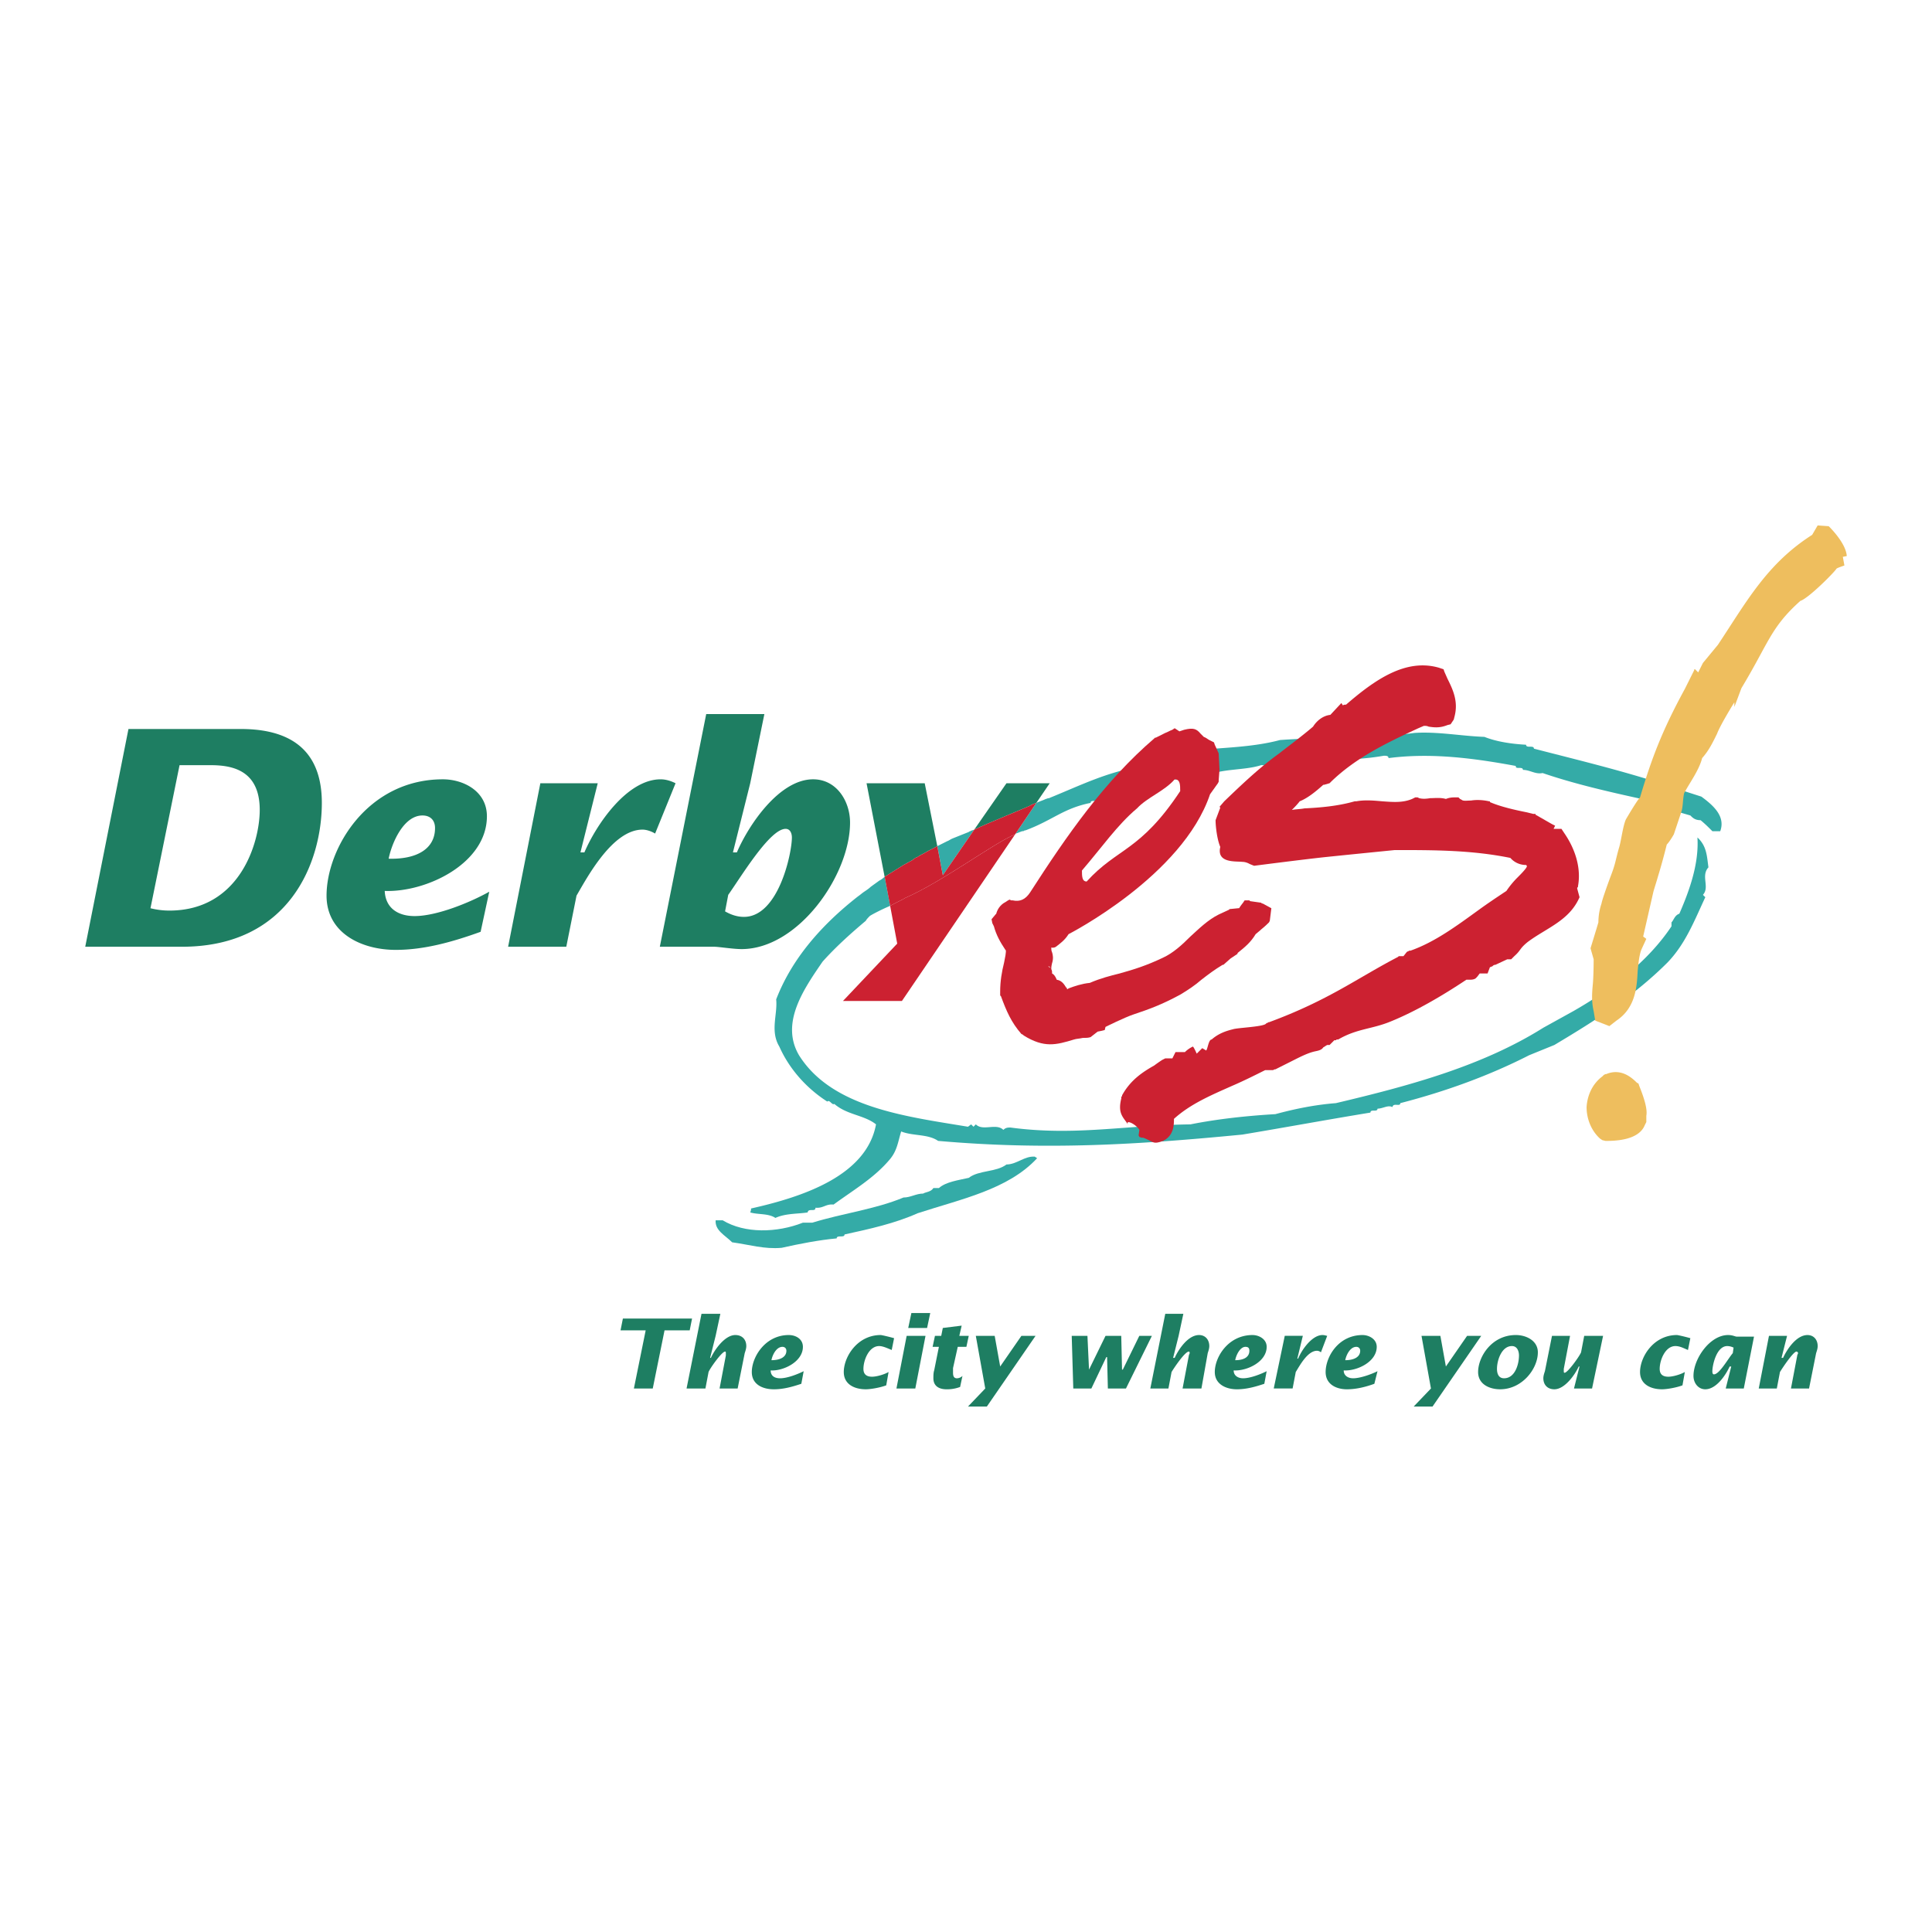
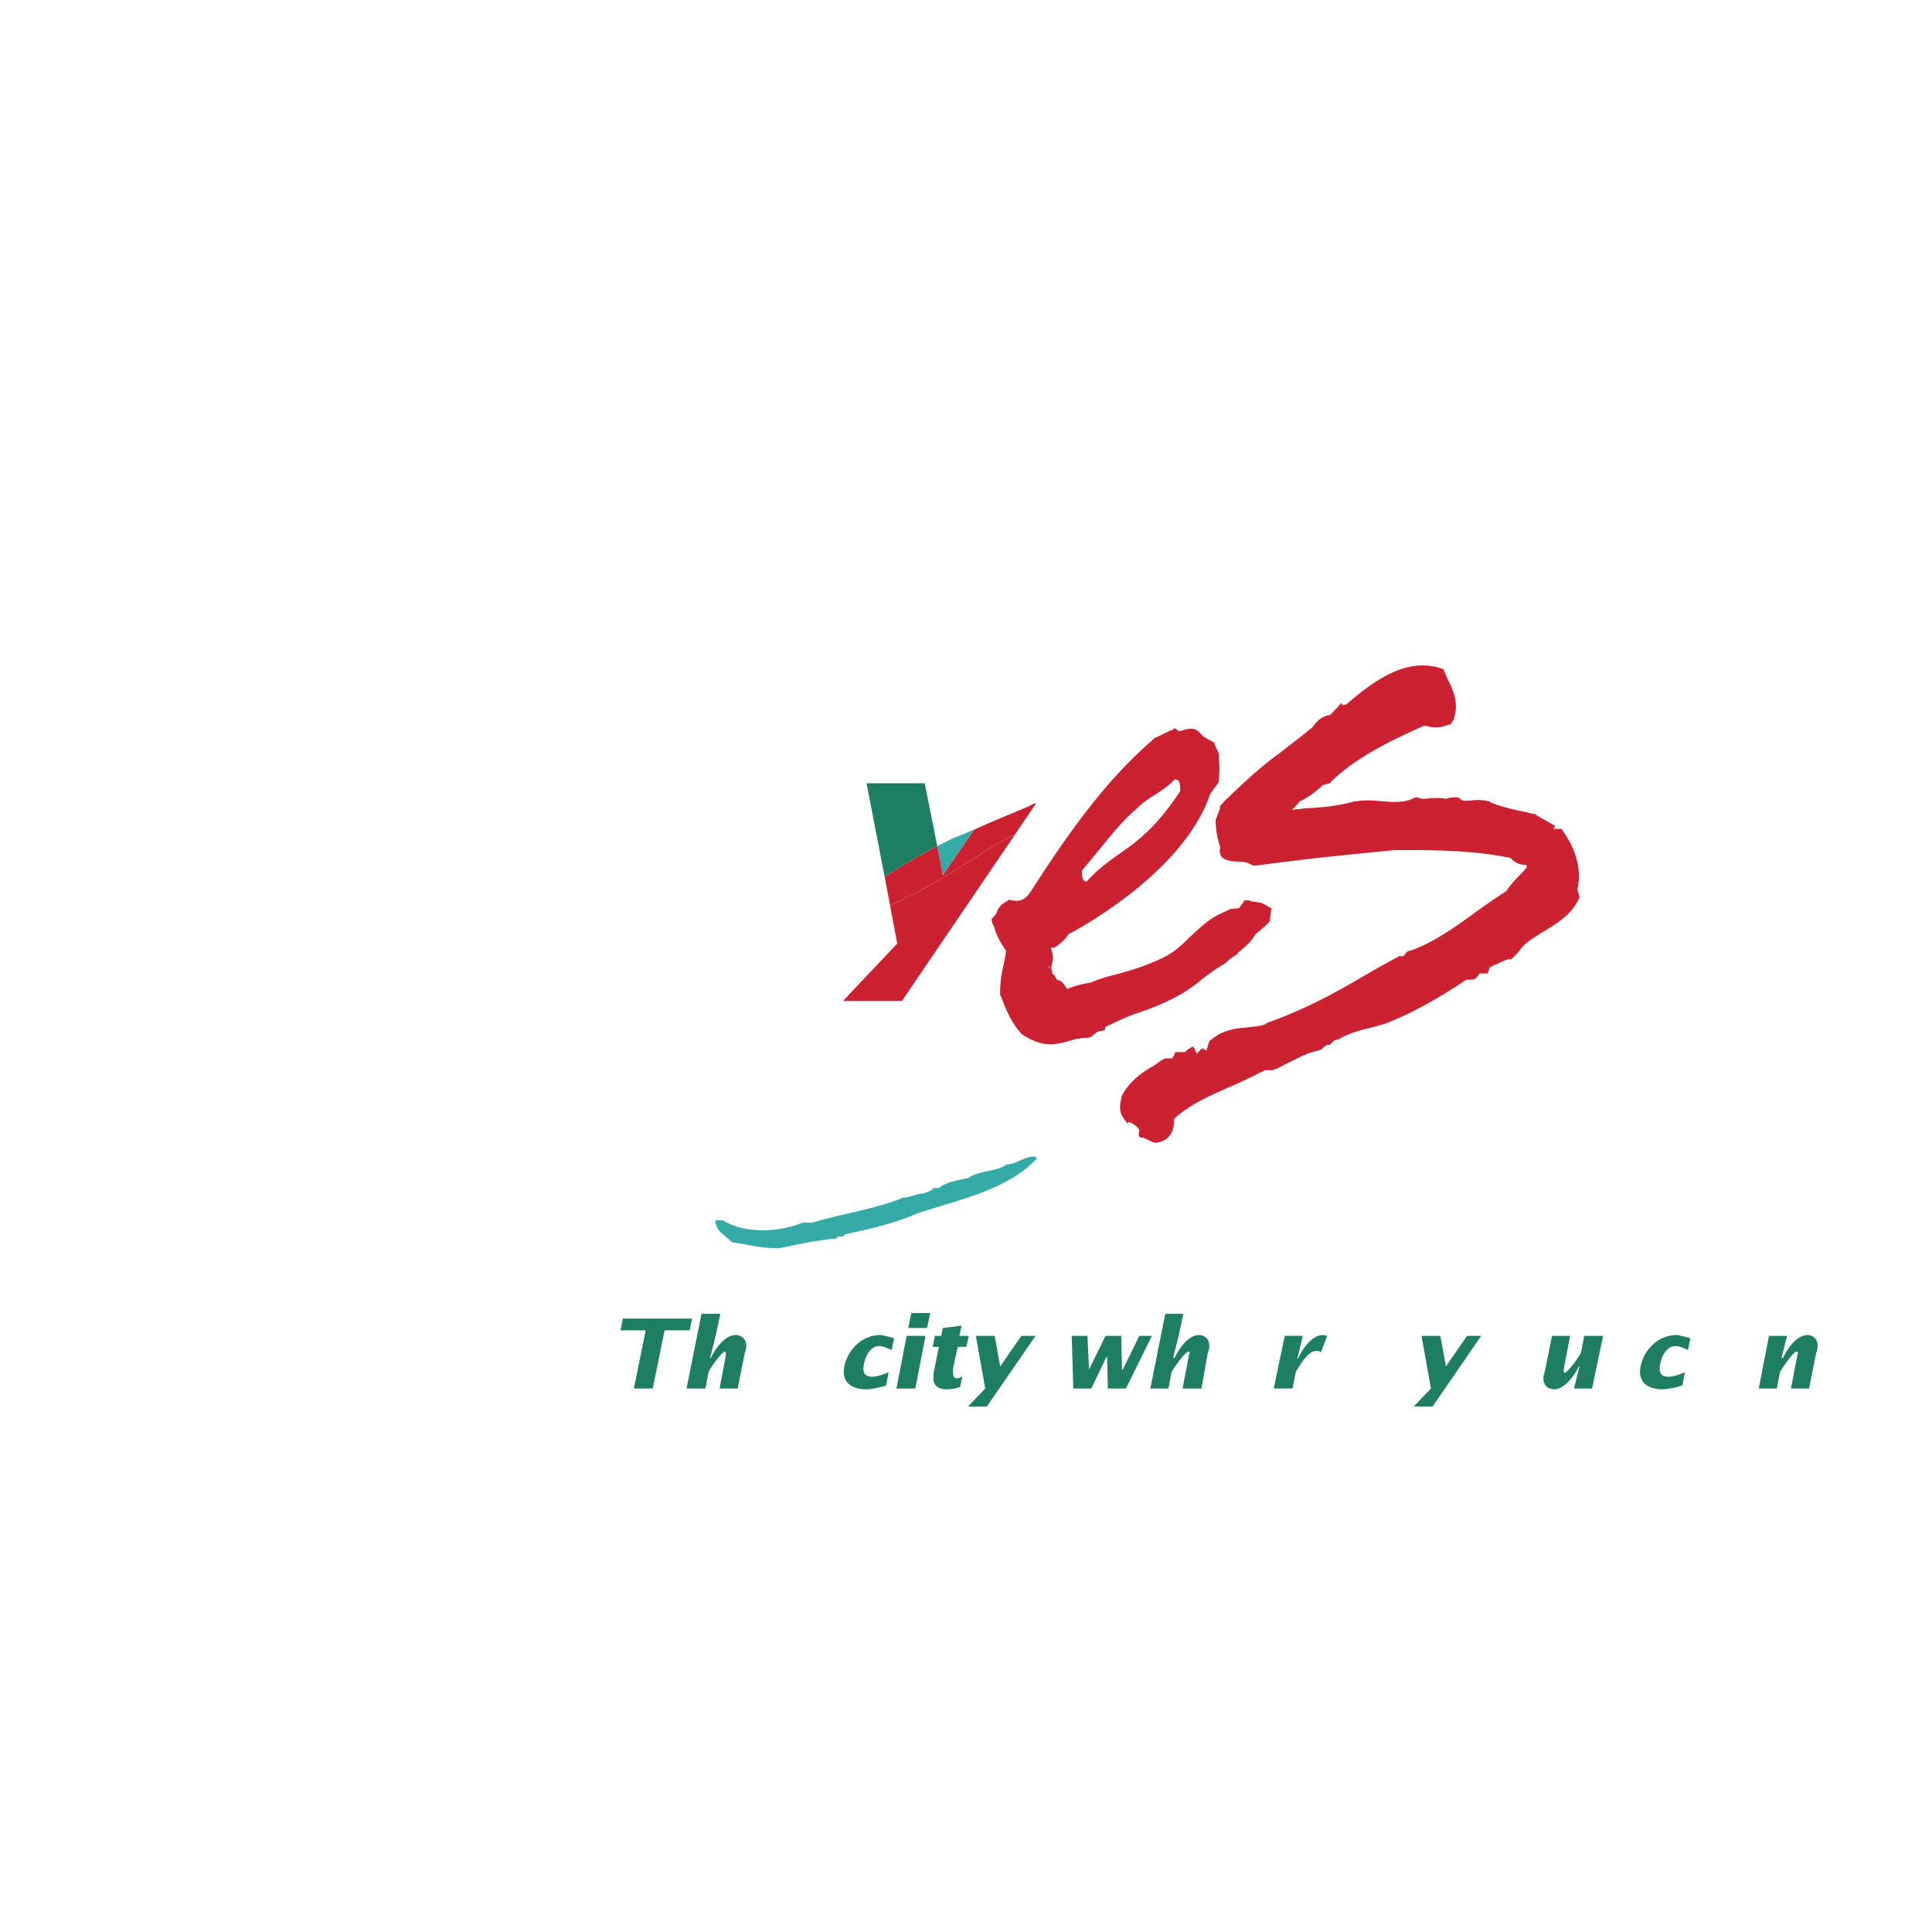
<svg xmlns="http://www.w3.org/2000/svg" width="2500" height="2500" viewBox="0 0 192.756 192.756">
  <g fill-rule="evenodd" clip-rule="evenodd">
    <path fill="#fff" d="M0 0h192.756v192.756H0V0z" />
-     <path d="M123.238 135.707c.863 0 1.412-.312 1.412-.939 0-.236-.078-.393-.393-.393-.548 0-.941.861-1.019 1.332zm3.137 1.098l-.234 1.256c-.941.314-1.805.549-2.746.549-1.02 0-2.195-.471-2.195-1.725 0-1.49 1.334-3.688 3.764-3.688.629 0 1.412.393 1.412 1.178 0 1.49-1.961 2.43-3.293 2.352 0 .549.471.785.939.785.707 0 1.726-.393 2.353-.707zM134.217 135.707c.863 0 1.49-.312 1.49-.939 0-.236-.156-.393-.391-.393-.628 0-1.019.861-1.099 1.332zm3.217 1.098l-.314 1.256c-.863.314-1.803.549-2.744.549-1.02 0-2.117-.471-2.117-1.725 0-1.49 1.254-3.688 3.686-3.688.627 0 1.412.393 1.412 1.178 0 1.49-1.961 2.43-3.295 2.352 0 .549.471.785.941.785.704 0 1.802-.393 2.431-.707zM149.354 136.57c0 .471.156.941.705.941 1.1 0 1.49-1.412 1.49-2.275 0-.391-.156-.939-.705-.939-1.02 0-1.49 1.41-1.49 2.273zm.314 2.039c-1.02 0-2.197-.471-2.197-1.725 0-1.49 1.334-3.688 3.766-3.688 1.02 0 2.195.549 2.195 1.727 0 1.647-1.569 3.686-3.764 3.686zM172.881 135.002l.078-.549a1.484 1.484 0 0 0-.627-.156c-1.098 0-1.49 1.959-1.49 2.508 0 .08 0 .314.156.314.549 0 1.412-1.568 1.883-2.117zm-.705 3.529l.549-2.195h-.158c-.391.861-1.332 2.273-2.43 2.273-.707 0-1.178-.627-1.178-1.334 0-1.725 1.646-4.078 3.451-4.078.471 0 .705.158.863.158h1.725l-1.02 5.176h-1.802zM76.968 135.707c.862 0 1.49-.312 1.49-.939 0-.236-.157-.393-.393-.393-.627 0-1.019.861-1.097 1.332zm3.215 1.098l-.235 1.256c-.941.314-1.804.549-2.745.549-1.098 0-2.196-.471-2.196-1.725 0-1.49 1.333-3.688 3.686-3.688.706 0 1.412.393 1.412 1.178 0 1.49-1.96 2.43-3.215 2.352 0 .549.392.785.941.785.706 0 1.725-.393 2.352-.707zM15.013 90.614a7.725 7.725 0 0 0 1.882.235c7.058 0 9.019-6.823 9.019-10.038 0-4.078-2.901-4.47-4.941-4.47h-3.059l-2.901 14.273zm-2.196-17.881h11.215c6.195 0 8.078 3.294 8.078 7.372 0 5.804-3.137 14.352-13.959 14.352H8.504l4.313-21.724zM43.403 82.615c0-.784-.471-1.255-1.255-1.255-1.882 0-3.059 2.745-3.372 4.313 2.745.078 4.627-.941 4.627-3.058zm4.548 10.351c-2.823 1.02-5.646 1.804-8.47 1.804-3.373 0-6.901-1.646-6.901-5.411 0-4.706 4.078-11.607 11.607-11.607 2.039 0 4.392 1.176 4.392 3.686 0 4.706-6.039 7.607-10.195 7.45.079 1.725 1.333 2.509 2.98 2.509 2.196 0 5.49-1.333 7.45-2.431l-.863 4zM57.911 85.046h.392c1.176-2.745 4.235-7.293 7.607-7.293.627 0 1.176.235 1.49.392l-2.039 5.019c-.392-.235-.863-.392-1.255-.392-2.98 0-5.49 4.706-6.587 6.588l-1.02 5.097h-5.804l3.216-16.312h5.725l-1.725 6.901zM72.341 90.928c.549.314 1.176.549 1.882.549 3.451 0 4.784-6.352 4.784-7.92 0-.393-.157-.863-.627-.863-1.569 0-4.392 4.705-5.725 6.587l-.314 1.647zm-1.882-19.685h5.803l-1.412 6.901-1.725 6.901h.392c1.176-2.745 4.235-7.293 7.607-7.293 2.353 0 3.686 2.196 3.686 4.313 0 5.254-5.176 12.626-10.823 12.626-.862 0-2.274-.235-2.745-.235h-5.411l4.628-23.213z" fill="#1e7e62" />
    <path d="M97.201 82.771c-.156.079-.313.079-.392.157-.079 0-.157.079-.157.079-.549.235-1.019.392-1.568.627-.235.078-.392.235-.627.313l-.941.471.549 2.902 3.136-4.549z" fill="#34aba7" />
-     <path d="M87.712 87.869c-.314.235-.549.392-.863.627-.157.157-.392.313-.627.47-.235.157-.392.314-.627.471-3.608 2.823-6.587 6.196-8.156 10.273.157 1.49-.627 3.137.314 4.705.941 2.117 2.588 4.078 4.784 5.49.235-.234.471.393.706.234 1.255 1.1 2.98 1.1 4.157 2.039-.941 5.098-7.215 7.217-12.469 8.393 0 .156 0 .156-.079.393.784.234 1.804.078 2.509.549 1.02-.471 2.274-.393 3.216-.549.078-.471.784 0 .784-.471.784.078 1.02-.393 1.804-.314 2.039-1.49 4.078-2.666 5.646-4.549.706-.863.784-1.725 1.098-2.744 1.177.471 2.667.234 3.686.941 10.666.939 19.842.391 30.35-.629 4.236-.705 8.471-1.49 12.783-2.195 0-.393.707 0 .707-.393.549 0 1.02-.391 1.49-.156.078-.471.783 0 .783-.393 4.549-1.176 8.861-2.744 12.861-4.783l2.51-1.02c4.078-2.432 7.922-4.863 11.293-8.234 1.805-1.882 2.666-4.157 3.766-6.509l-.236-.235c.705-.784-.234-1.882.549-2.745-.156-1.098-.156-2.117-1.098-2.979.156 2.509-.705 5.097-1.805 7.606-.469.157-.549.628-.783.863v.392c-2.354 3.529-5.961 6.274-9.803 8.469l-2.98 1.648c-6.117 3.842-13.41 5.803-20.703 7.527-2.039.158-4 .549-6.039 1.098-2.746.158-5.725.471-8.471 1.02-6.508.08-11.527 1.178-17.959.314-.234 0-.471 0-.705.236-.707-.707-2.039.156-2.746-.551l-.234.236-.235-.236-.314.236c-6.117-1.02-13.567-1.883-16.861-7.137-1.882-3.215.47-6.588 2.353-9.333 1.333-1.49 2.824-2.823 4.314-4.078.078-.157.235-.313.392-.471.079-.078 1.098-.627 2.039-1.02l-.549-2.901a2.37 2.37 0 0 1-.552.395zM169.744 79.478l-2.197-.706c-4.705-1.646-9.645-2.823-14.508-4.078 0-.392-.783 0-.783-.392-1.49-.079-2.98-.314-4.156-.784-2.275-.079-4.707-.549-6.98-.392-2.273.313-4.705.313-6.98.235-2.195.313-4.234.313-6.43.471-2.039.549-4.314.706-6.51.862-2.273.392-4.312 1.176-6.51 1.333-.078.393-.783-.078-.783.393-3.686.706-5.805 1.804-9.254 3.215-.158 0-.236.078-.314.078-.312.157-.627.235-.941.392l-2.117 3.137c0-.079.078-.079.078-.079.236-.078.393-.157.627-.235.08 0 .158 0 .236-.078h.078c2.744-1.02 3.766-2.196 6.51-2.745 0-.392.705 0 .705-.392.785 0 1.568-.627 2.275-.392.234-.157.234-.157.549-.392.705-.235 1.725-.157 2.273-.627.707-.157 1.727.079 2.51-.549.941.078 1.961-.549 3.215-.313 1.49-.784 3.766-.549 5.49-1.098.236 0 .549 0 .785.235 3.764-1.02 7.449-.471 11.449-1.176.234 0 .471 0 .471.235 4.234-.549 8.469 0 12.705.784-.078.392.705 0 .705.392.705 0 1.256.47 1.961.314 3.215 1.098 6.666 1.882 9.881 2.587.705.706 1.727.471 2.432.941l2.432.706c.234.235.471.471 1.02.471.471.392.705.627 1.176 1.098h.783c.549-1.491-.707-2.589-1.883-3.451z" fill="#34aba7" />
    <path d="M100.416 116.18c-1.02.785-2.744.549-3.764 1.334-1.019.234-2.274.393-2.98 1.02h-.549c-.235.393-.784.393-1.02.549-.706 0-1.255.393-1.961.393-2.823 1.176-6.039 1.568-9.097 2.51h-.941c-2.588 1.02-5.803 1.098-7.999-.236h-.706c-.078 1.02.941 1.49 1.647 2.195 1.726.236 3.215.707 4.941.549 1.725-.391 3.764-.783 5.489-.939 0-.393.785 0 .785-.393 2.509-.549 5.019-1.098 7.293-2.117 4.314-1.412 9.02-2.354 11.92-5.49l-.234-.156c-1.019-.081-1.802.781-2.824.781z" fill="#34aba7" />
-     <path d="M103.396 80.105l1.334-1.96h-4.314l-3.215 4.627c1.49-.706 5.176-2.196 5.49-2.353.235-.157.471-.235.705-.314z" fill="#1e7e62" />
    <path d="M88.81 90.378l.706 3.765-5.412 5.724h5.882l11.293-16.625c-2.117.862-7.215 4.706-10.979 6.352-.078.079-.784.393-1.49.784z" fill="#cc2131" />
    <path d="M91.006 85.83c.078-.079.235-.157.313-.235.157-.079.235-.079.313-.157.235-.157.471-.235.706-.392.392-.235.784-.392 1.176-.627l-1.255-6.274h-5.803l1.804 9.333 1.882-1.176c.315-.158.55-.315.864-.472z" fill="#1e7e62" />
    <path d="M102.691 80.419c-.314.157-4 1.647-5.49 2.353l-3.137 4.549-.549-2.902c-.392.235-.785.392-1.176.627-.235.157-.471.235-.706.392-.079.078-.157.078-.313.157-.079.079-.235.157-.313.235-.314.157-.549.314-.863.471l-1.882 1.176.549 2.901c.706-.392 1.412-.706 1.49-.784 3.764-1.646 8.862-5.49 10.979-6.352l2.117-3.137c-.235.079-.471.157-.706.314zM113.436 80.654c-1.961 1.647-3.529 3.921-5.49 6.196 0 .549 0 1.098.471 1.098 3.059-3.373 5.334-2.98 9.332-9.019 0-.627 0-1.176-.549-1.176-1.02 1.176-2.745 1.803-3.764 2.901zM99.318 91.242l.078-.079-.078.079zm5.491 5.332c-.078-.078-.078-.156-.156-.156-.159-.079-.001.078.156.156zm10.509-22.978l.939-.471c.236-.079.471-.235.707-.314l.234-.157.236.157.234.157.471-.157c.941-.235 1.254-.079 1.646.392l.314.314c.234.079.393.235.549.314l.314.156.156.079.078.235.393.863.078 1.568v.079l-.078 1.019v.157l-.078.157-.785 1.098c-2.744 8.156-14.115 13.959-14.115 13.959-.393.627-.863.941-1.256 1.255-.234.157-.471.079-.471.079 0 .157 0 .313.078.47.078.235.158.628 0 1.098-.078.314-.078.471-.078.549s.078.158.078.314v.156c.158.078.314.236.471.627.549.078.785.549.941.785.078 0 .078.078.078.156.078 0 .078 0 .158-.078.627-.234 1.332-.471 2.117-.549 1.098-.471 2.039-.705 2.979-.941 1.412-.393 2.668-.784 4.314-1.568 1.02-.471 1.883-1.255 2.744-2.118.863-.784 1.727-1.646 2.824-2.195l1.02-.471.078-.079h.078l.785-.079h.078c.078-.157.391-.549.391-.549l.158-.235h.471l.078.079 1.098.157.078.078h.078l.863.471-.156 1.255-.078.157c-.158.157-.393.392-.785.706-.156.157-.471.392-.549.47-.471.785-1.02 1.255-1.805 1.882v.079l-.705.471-.705.626h-.078c-.785.471-1.412.941-2.119 1.49-.627.549-1.332 1.02-2.117 1.49-1.881 1.02-3.215 1.49-4.627 1.961-.941.314-2.822 1.254-2.822 1.254l-.078.314-.314.078-.393.078-.705.549c-.236.08-.471.08-.785.08-.312.078-.627.078-.861.156-1.805.549-2.98.863-5.02-.393l-.078-.078-.158-.078c-1.02-1.176-1.49-2.275-2.039-3.766l-.078-.078v-.39c0-1.02.158-1.961.393-2.902.078-.392.234-1.098.156-1.255 0 0 0 .079-.078-.078-.471-.706-.863-1.412-1.098-2.274l-.156-.313-.078-.392.391-.47.078-.079c.08-.313.314-.862.941-1.176l.236-.157.156-.078.156.078h.158c.705.157 1.254-.078 1.725-.784 3.686-5.725 7.451-11.136 12.391-15.371l.078-.078h.082v-.001z" fill="#cc2131" />
    <path d="M156.098 83.164l-.312-.47H155l.156-.314-.312-.157-1.646-.941v-.079h-.236l-.627-.157c-1.176-.235-2.588-.549-3.686-1.02v-.079h-.08c-.705-.157-1.332-.157-1.803-.078-.393 0-.785.078-.941-.079l-.156-.079-.158-.157h-.312c-.236 0-.549 0-.941.157-.549-.157-1.098-.078-1.568-.078-.471.078-.785.078-1.098 0l-.158-.079h-.234l-.156.079-.158.078c-.939.392-1.881.314-2.979.235-.863-.078-1.727-.157-2.588 0h-.158c-1.646.471-3.371.627-5.02.706-.391.079-.861.079-1.254.157.234-.235.549-.549.785-.863.783-.313 1.568-.941 2.352-1.647h.078l.549-.157.158-.157c2.51-2.431 5.646-3.921 8.705-5.333l.549-.235c.156 0 .312 0 .471.079.549.079 1.098.157 1.881-.157l.314-.079.314-.471.078-.313c.391-1.49-.158-2.667-.707-3.764l-.312-.706-.078-.235-.471-.157c-3.295-.941-6.354 1.176-9.254 3.686-.08 0-.236 0-.314.079l-.156-.235-1.098 1.176c-.707.078-1.334.549-1.727 1.176-1.098.941-2.273 1.804-3.371 2.667-1.961 1.412-3.609 2.98-5.49 4.784l-.471.549.078.078-.471 1.255c0 .627.158 1.96.471 2.667-.393 1.647 1.568 1.412 2.195 1.49.236 0 .471.079.629.157l.156.078.393.157s4.861-.628 7.057-.863c2.275-.235 4.627-.47 6.98-.706 3.922 0 7.686 0 11.529.784a2.047 2.047 0 0 0 1.568.706c.078.079.078.079.078.157-.078.235-.627.784-.941 1.098a8.9 8.9 0 0 0-1.098 1.333c-.941.627-1.883 1.254-2.746 1.882-2.273 1.646-4.391 3.215-6.822 4.078-.156 0-.156 0-.234.079h-.078l-.08.078-.312.393h-.47l-.078.078c-4.078 2.118-6.902 4.313-12.861 6.51h-.08l-.078.078h-.078l-.078.078c-.314.312-2.824.393-3.293.549-.629.156-1.412.393-2.119 1.02-.312 0-.391.941-.549 1.098l-.391-.234-.314.312s-.156.158-.236.236c0 0-.312-.707-.391-.707-.158.08-.471.236-.785.549h-.941l-.156.314-.156.314h-.707l-.156.078-.156.078c-.236.156-.471.314-.785.549-1.098.627-2.352 1.412-3.215 2.98v.078l-.078.078v.156c-.393 1.568.234 1.883.705 2.668-.393-.629.707-.158 1.098.471l-.078.549.078.156.236.078h.156c1.02.393.941.705 1.961.314h.078v-.078h.078c.941-.551.941-1.57.941-2.119 1.646-1.49 3.686-2.352 5.803-3.293 1.098-.471 2.197-1.02 3.295-1.568h.783l.158-.078h.078l1.41-.707c.941-.471 1.805-.939 2.59-1.098.391-.078.627-.156.783-.391.156-.08.236-.158.393-.236h.234l.471-.471h.158l.078-.078h.156c1.883-1.098 3.373-1.02 5.254-1.805 2.51-1.02 5.176-2.588 7.529-4.156h.314c.156 0 .549 0 .705-.234l.078-.078.236-.314h.783l.236-.627c.078 0 .156-.078.234-.078.078-.079.156-.158.314-.158l1.176-.548h.393l.312-.313c.707-.628.471-.706 1.334-1.412 1.883-1.412 4.156-2.118 5.176-4.47l-.234-.863v-.079l.078-.078v-.079c.31-1.645-.161-3.527-1.336-5.252z" fill="#cc2131" />
-     <path d="M163.469 108.104l-.156-.08c-.471-.471-1.568-1.49-3.059-.861h-.078l-.156.078-.078.078-.08.078c-.939.707-1.488 1.805-1.568 3.059 0 1.176.471 2.354 1.334 3.137l.234.158.314.078c.785 0 3.293 0 3.922-1.568l.078-.158.078-.156v-.314-.312c.156-.785-.393-2.195-.705-2.98l-.08-.237zM182.449 52.5l-1.1-.079-.549.941c-4.549 2.901-6.588 6.744-9.41 10.979l-1.49 1.804-.471.941-.312-.314h-.08v.079l-.939 1.882c-2.354 4.313-3.373 7.136-4.471 10.822-.314.314-1.412 2.196-1.412 2.196-.314.706-.471 2.195-.705 2.901-.393 1.412-.314 1.49-.863 2.902 0 0-.785 2.117-.863 2.587a5.886 5.886 0 0 0-.312 1.882c-.158.549-.785 2.588-.785 2.588l.313 1.1s0 1.49-.078 2.431c-.08.863-.158 1.725.078 2.744l.156.941 1.412.549.705-.549c1.883-1.254 2.039-3.293 2.117-4.939.078-.785.158-1.648.393-2.197l.471-1.02-.314-.235 1.02-4.47c.158-.549.314-1.019.471-1.568.314-1.019.629-2.196.863-3.137.314-.314.705-1.02.705-1.02l.707-2.118c.234-.627.156-1.176.312-1.96.471-.941 1.49-2.274 1.805-3.529.705-.785 1.098-1.647 1.49-2.432.312-.862 1.725-3.137 1.725-3.137v.471l.707-1.882c2.744-4.548 2.9-6.039 5.881-8.705.785-.235 3.373-2.824 3.607-3.216.078-.078.785-.313.785-.313l-.158-.863.393-.078c-.079-1.332-1.804-2.979-1.804-2.979z" fill="#eebe5e" />
    <path fill="#1e7e62" d="M64.42 132.729h-2.509l.235-1.178h6.901l-.235 1.178h-2.51l-1.176 5.802h-1.882l1.176-5.802zM69.988 131.08h1.882l-.471 2.197-.549 2.195h.078c.393-.863 1.412-2.275 2.432-2.275.706 0 1.098.471 1.098 1.1 0 .234-.079.471-.157.705l-.706 3.529h-1.804l.627-3.295v-.234c0-.078 0-.156-.078-.156-.314 0-1.49 1.646-1.647 2.039l-.313 1.646h-1.882l1.49-7.451zM88.967 134.688c-.392-.156-.863-.391-1.254-.391-1.02 0-1.568 1.41-1.568 2.273 0 .549.313.785.862.785.471 0 1.255-.236 1.647-.471l-.235 1.332c-.627.236-1.568.393-2.039.393-1.099 0-2.196-.471-2.196-1.725 0-1.49 1.333-3.688 3.686-3.688.079 0 .784.158 1.333.314l-.236 1.178zM90.457 133.277h1.882l-1.019 5.254h-1.882l1.019-5.254zM90.928 131.002h1.882l-.314 1.49h-1.882l.314-1.49zM93.28 133.277h.627l.157-.785 1.882-.234-.235 1.02h.941l-.235 1.098h-.862l-.471 2.117v.471c0 .312.079.549.392.549a.84.84 0 0 0 .549-.236l-.235 1.1a3.678 3.678 0 0 1-1.333.234c-.863 0-1.333-.393-1.333-1.098 0-.236 0-.549.078-.785l.471-2.352h-.627l.234-1.099zM98.299 138.531l-.942-5.254h1.883l.549 3.059 2.117-3.059h1.412l-4.861 7.057h-1.883l1.725-1.803zM106.926 133.277h1.568l.158 3.371 1.647-3.371h1.568l.078 3.371h.078l1.647-3.371h1.256l-2.588 5.254h-1.805l-.078-3.136h-.078l-1.49 3.136h-1.805l-.156-5.254zM116.258 131.08h1.805l-.471 2.197-.549 2.195h.156c.393-.863 1.334-2.275 2.432-2.275.627 0 1.02.471 1.02 1.1 0 .234-.078.471-.156.705l-.629 3.529h-1.881l.627-3.295c0-.078.078-.156.078-.234s0-.156-.078-.156c-.393 0-1.49 1.646-1.725 2.039l-.314 1.646h-1.805l1.49-7.451zM129.434 135.551h.078c.393-.941 1.412-2.354 2.432-2.354.234 0 .393.08.471.08l-.627 1.646a.606.606 0 0 0-.393-.156c-.941 0-1.725 1.488-2.117 2.117l-.314 1.646h-1.883l1.1-5.254h1.803l-.55 2.275zM142.766 138.531l-.942-5.254h1.883l.549 3.059 2.117-3.059h1.412l-4.863 7.057h-1.881l1.725-1.803zM157.588 136.336h-.078c-.393.861-1.412 2.273-2.432 2.273-.705 0-1.098-.471-1.098-1.098 0-.236.078-.471.156-.707l.707-3.527h1.803l-.627 3.293v.234c0 .08 0 .158.078.158.314 0 1.49-1.646 1.646-2.039l.314-1.646h1.883l-1.1 5.254h-1.803l.551-2.195zM168.41 134.688c-.393-.156-.783-.391-1.254-.391-1.02 0-1.568 1.41-1.568 2.273 0 .549.312.785.861.785.471 0 1.256-.236 1.648-.471l-.236 1.332c-.627.236-1.568.393-2.039.393-1.098 0-2.195-.471-2.195-1.725 0-1.49 1.332-3.688 3.686-3.688.078 0 .785.158 1.334.314l-.237 1.178zM177.742 135.473h.158c.393-.863 1.332-2.275 2.43-2.275.629 0 1.02.471 1.02 1.1 0 .234-.078.471-.156.705l-.705 3.529h-1.805l.627-3.295c0-.078.08-.156.08-.234s-.08-.156-.158-.156c-.312 0-1.41 1.646-1.646 2.039l-.314 1.646h-1.803l1.02-5.254h1.805l-.553 2.195z" />
  </g>
</svg>